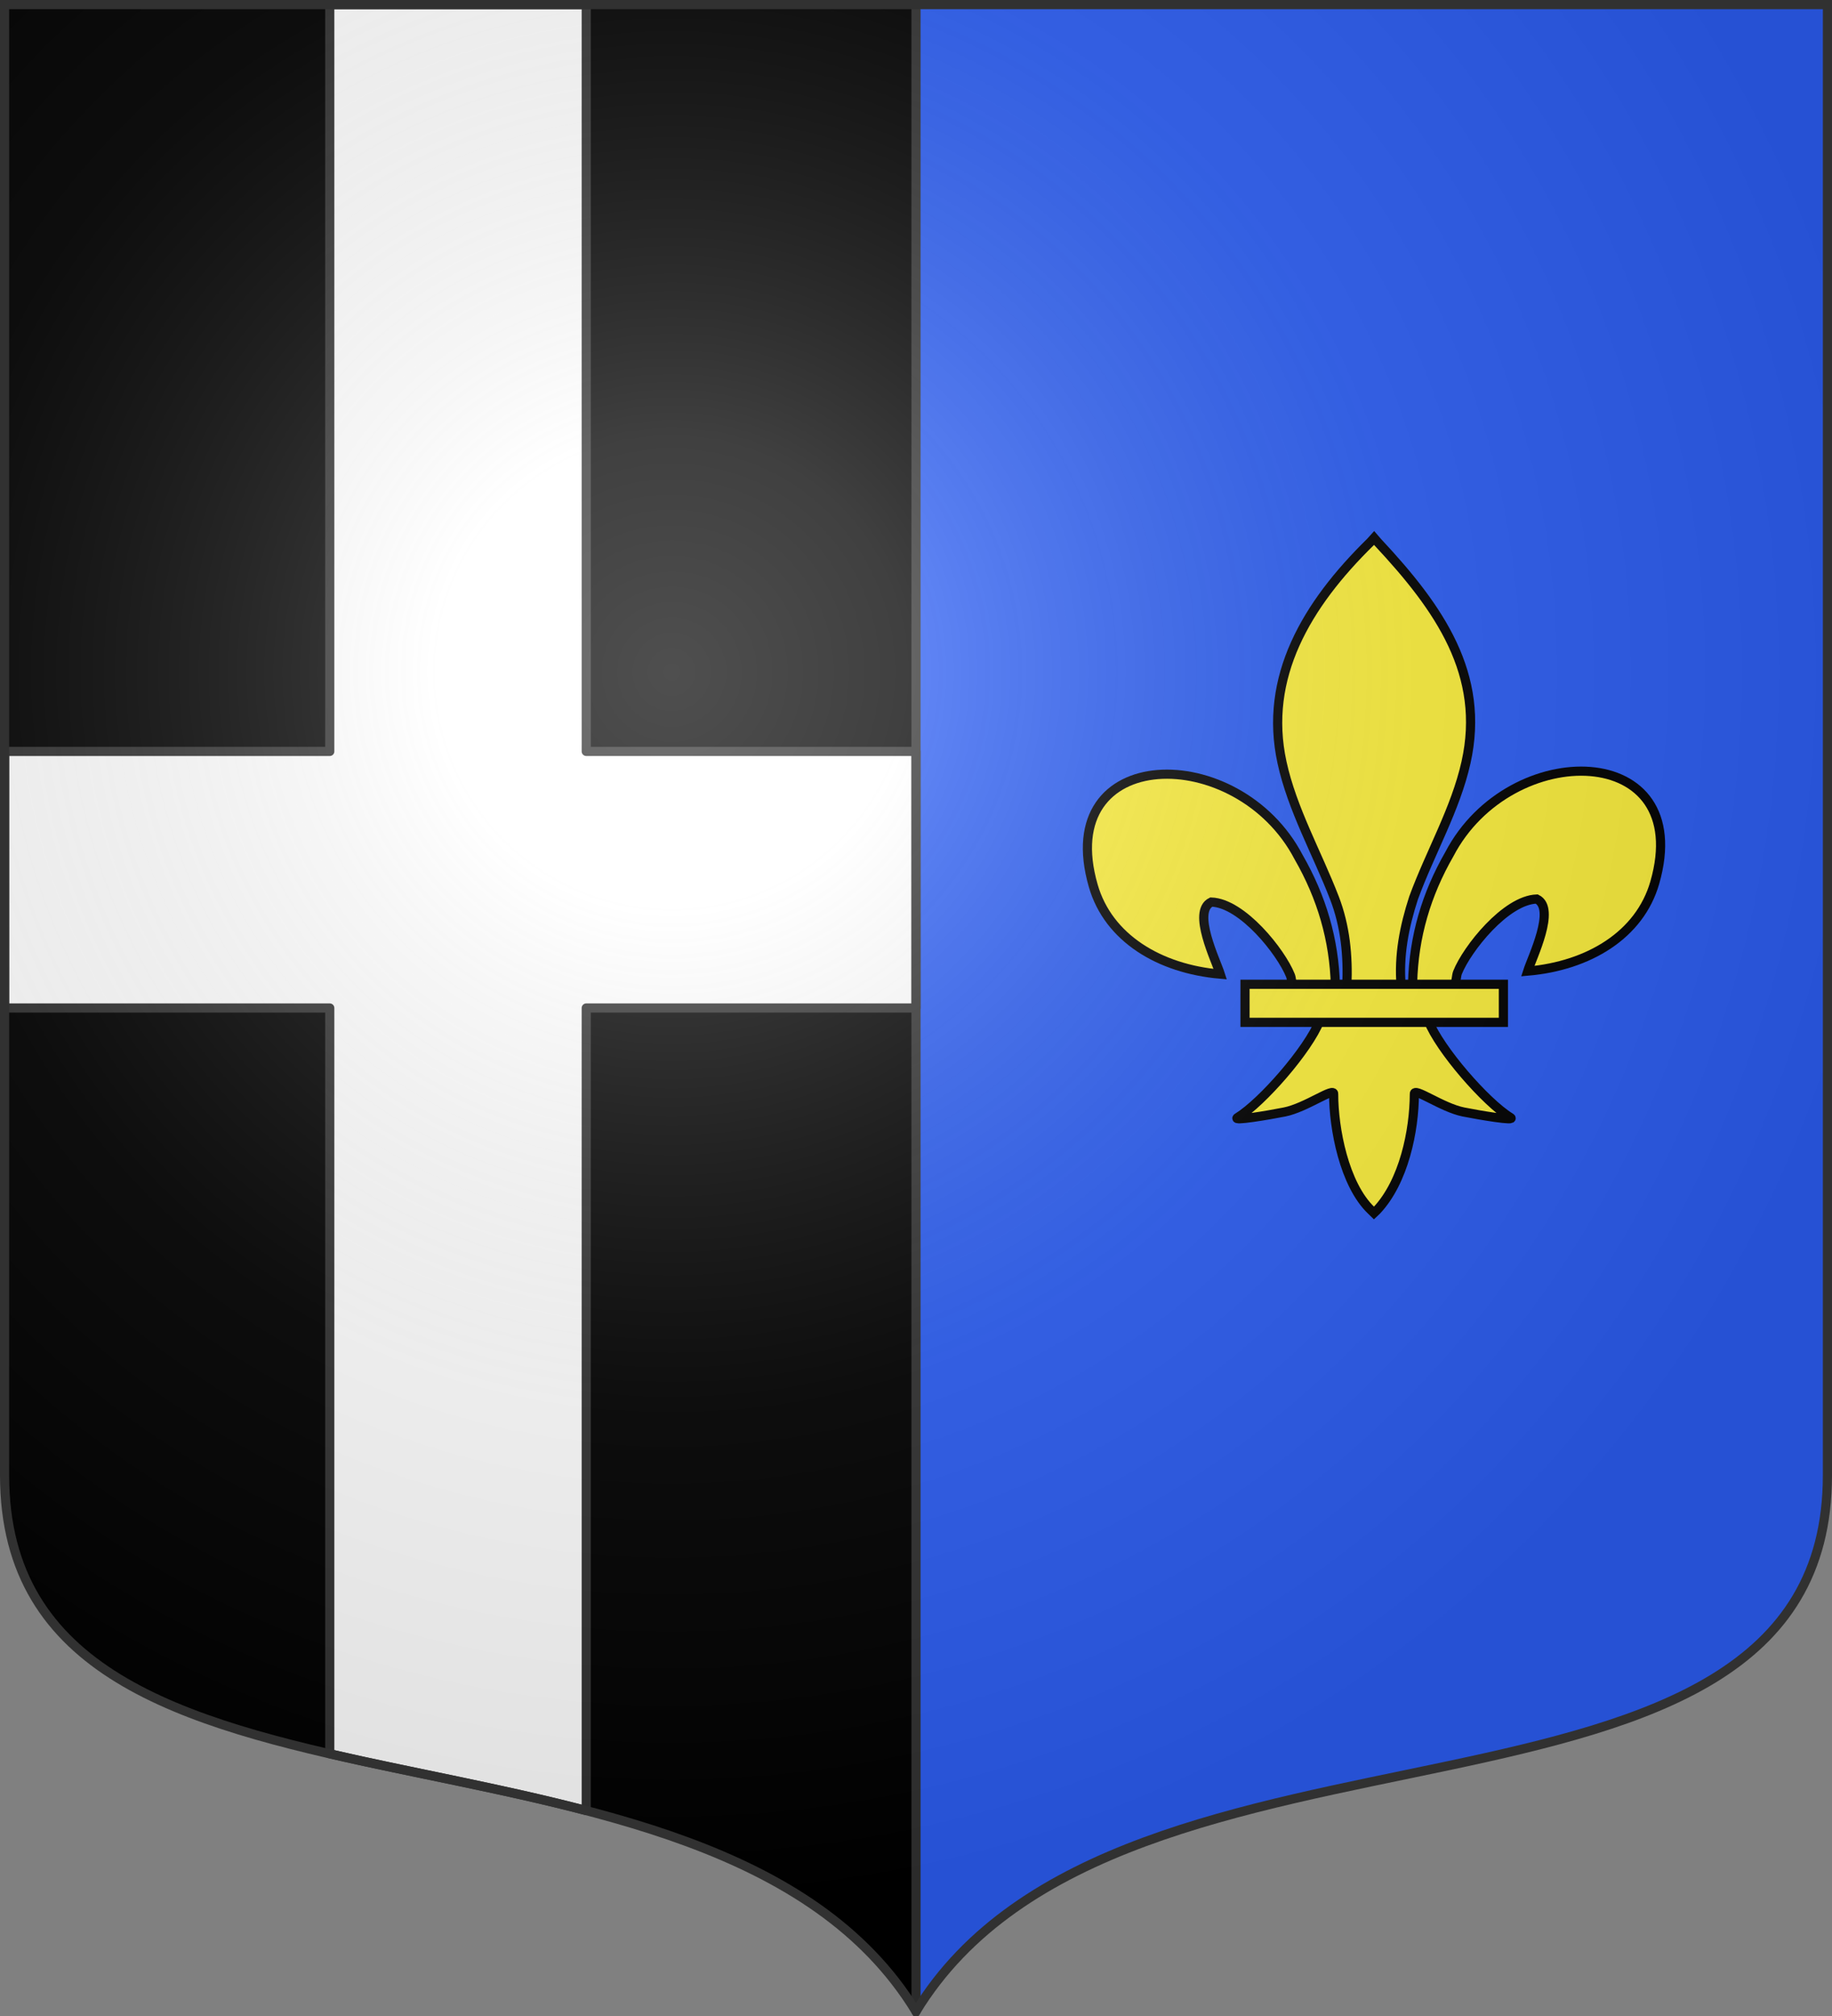
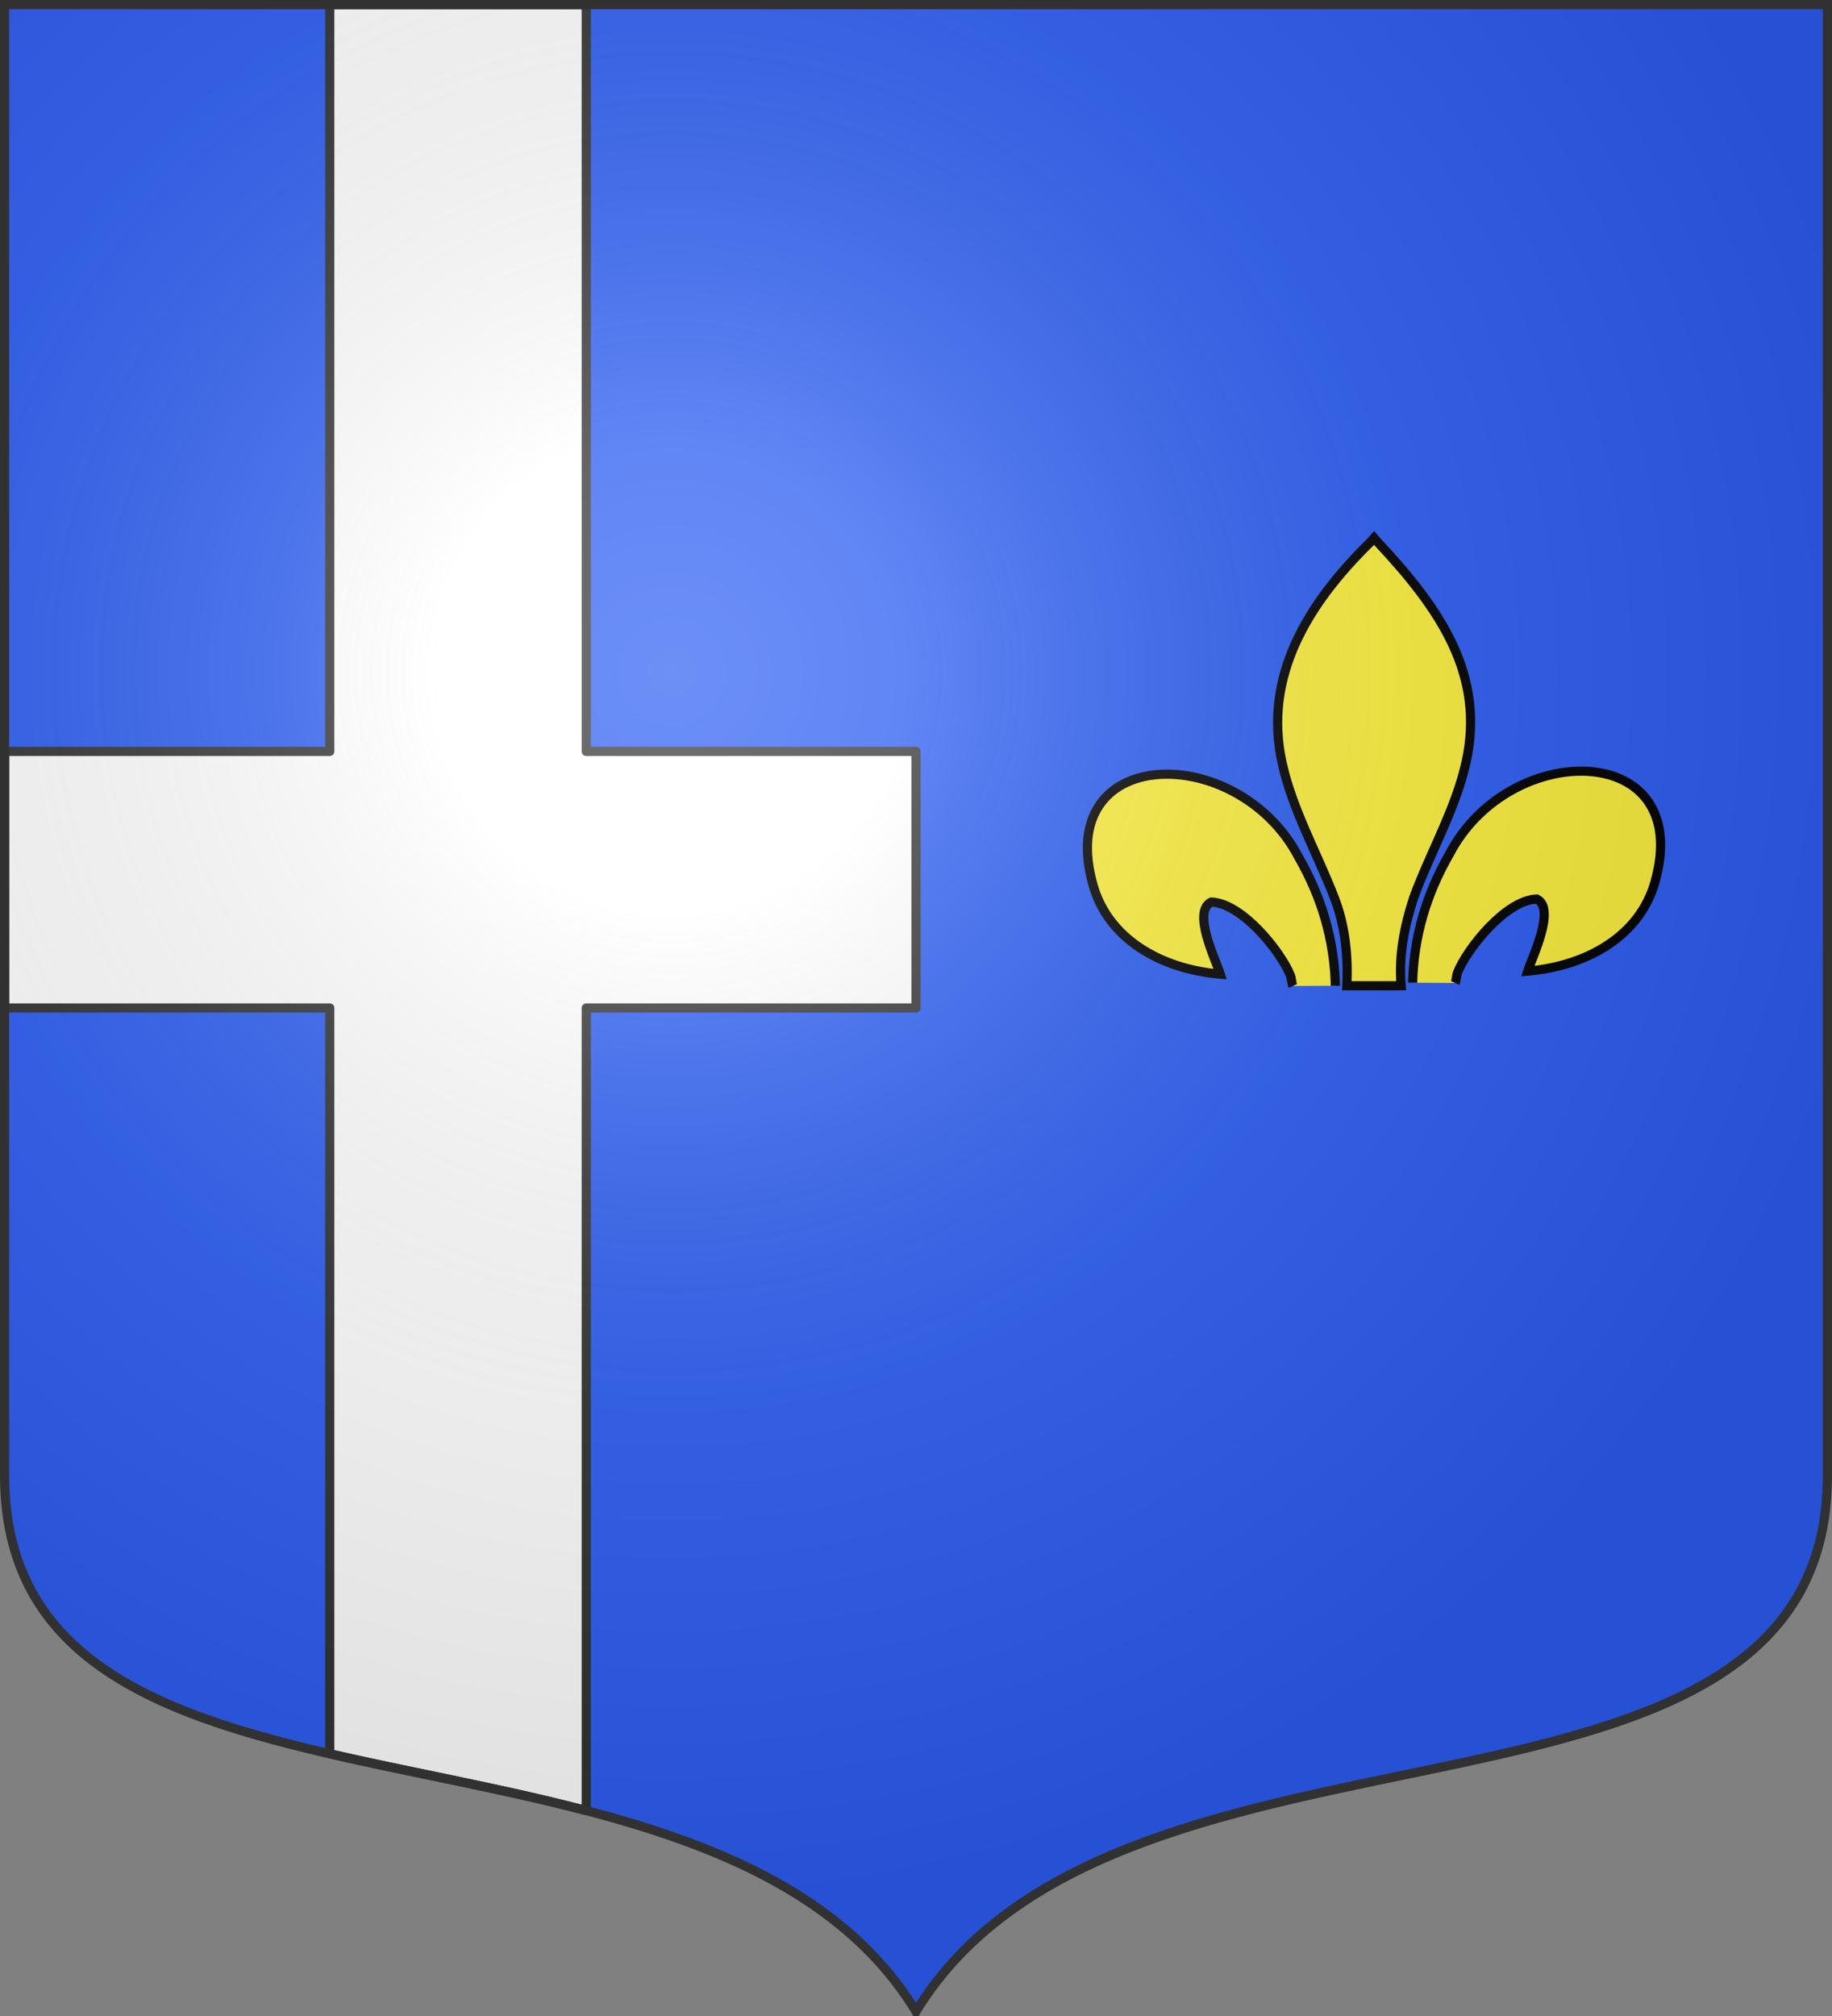
<svg xmlns="http://www.w3.org/2000/svg" xmlns:ns1="http://sodipodi.sourceforge.net/DTD/sodipodi-0.dtd" xmlns:ns2="http://www.inkscape.org/namespaces/inkscape" xmlns:xlink="http://www.w3.org/1999/xlink" width="600" height="660" id="svg2383" ns1:version="0.32" ns2:version="0.46" version="1.0" ns1:docname="Blason_phalsbourg-A_57.svg" ns2:output_extension="org.inkscape.output.svg.inkscape">
  <rect width="100%" height="100%" fill="#808080" stroke="none" />
  <defs id="defs2385">
    <clipPath id="shield_cut">
      <path d="M -298.5,-298.5 L -298.5,183 C -298.5,312.055 -66.86,248.948 0,358.5 C 66.86,248.948 298.5,312.055 298.5,183 L 298.5,-298.5 L -298.5,-298.5 z" id="shield" />
    </clipPath>
    <radialGradient r="405" cy="-80" cx="-80" gradientUnits="userSpaceOnUse" id="Gradient1">
      <stop id="stop2521" offset="0" style="stop-color:#fff;stop-opacity:0.31" />
      <stop id="stop2523" offset="0.19" style="stop-color:#fff;stop-opacity:0.25" />
      <stop id="stop2525" offset="0.6" style="stop-color:#6b6b6b;stop-opacity:0.125" />
      <stop id="stop2527" offset="1" style="stop-color:#000;stop-opacity:0.125" />
    </radialGradient>
    <radialGradient ns2:collect="always" xlink:href="#Gradient1" id="radialGradient10242" gradientUnits="userSpaceOnUse" cx="-80" cy="-80" r="405" />
  </defs>
  <ns1:namedview id="base" pagecolor="#ffffff" bordercolor="#666666" borderopacity="1.0" ns2:pageopacity="0.0" ns2:pageshadow="2" ns2:zoom="1.1863636" ns2:cx="300.00002" ns2:cy="330.00002" ns2:document-units="px" ns2:current-layer="layer1" showgrid="false" showborder="true" ns2:showpageshadow="true" ns2:window-width="1280" ns2:window-height="977" ns2:window-x="-4" ns2:window-y="-4" ns2:object-nodes="true" objecttolerance="9" />
  <g ns2:label="Fond écu" ns2:groupmode="layer" id="layer1" transform="translate(0,-392.362)">
    <use id="use2532" xlink:href="#shield" style="fill:#2b5df2" x="0" y="0" width="744.094" height="1052.362" transform="translate(300,692.362)" />
    <g id="layer3" ns2:label="Meubles" transform="translate(300,692.362)" />
    <g id="layer2" ns2:label="Reflet final" transform="translate(300,692.362)" />
    <g id="g2561" ns2:label="Contour final" transform="translate(300,692.362)" />
    <g transform="translate(-400,692.362)" ns2:label="Meubles" id="g10212" />
    <g transform="translate(-400,692.362)" ns2:label="Reflet final" id="g10214" />
    <g transform="translate(-400,692.362)" ns2:label="Contour final" id="g10216" />
-     <path style="fill:#000000" d="M 1.5,393.862 L 1.5,875.362 C 1.5,1004.417 233.14,941.31 300,1050.862 L 300,393.862 L 1.5,393.862 z" id="path2414" ns1:nodetypes="ccccc" />
    <path id="path10220" d="M 108,393.862 L 108,638.362 L 1.5,638.362 L 1.5,722.362 L 108,722.362 L 108,966.518 C 134.967,972.745 164.174,977.831 192,985.112 L 192,722.362 L 300,722.362 L 300,638.362 L 192,638.362 L 192,393.862 L 108,393.862 z" style="fill:#ffffff;fill-opacity:1;fill-rule:nonzero;stroke:#313131;stroke-width:3;stroke-linecap:butt;stroke-linejoin:round;stroke-miterlimit:4;stroke-opacity:1" />
  </g>
  <g ns2:groupmode="layer" id="layer6" ns2:label="Meubles">
    <g transform="translate(-9.885,-378.362)" id="g10922">
      <path d="M 472.535,700.089 C 472.914,685.096 476.994,671.16 484.591,657.955 C 504.48,619.916 565.229,620.824 551.837,667.347 C 546.903,684.49 530.14,694.566 510.225,696.294 C 511.663,691.777 519.569,675.808 513.187,672.684 C 502.981,673.034 490.308,689.069 487.261,696.715 C 486.821,697.812 486.944,699.081 486.452,700.161" style="fill:#fcef3c;fill-opacity:1;fill-rule:evenodd;stroke:#000000;stroke-width:3;stroke-linecap:butt;stroke-linejoin:miter;stroke-miterlimit:4;stroke-dasharray:none;stroke-opacity:1;display:inline" id="path1876" ns1:nodetypes="ccscscc" />
      <path d="M 447.236,701.08 C 446.857,686.087 442.777,672.152 435.18,658.946 C 415.291,620.907 354.542,621.815 367.934,668.338 C 372.868,685.481 389.631,695.557 409.546,697.285 C 408.108,692.768 400.202,676.799 406.584,673.675 C 416.79,674.026 429.463,690.06 432.51,697.706 C 432.95,698.804 432.827,700.072 433.318,701.152" style="fill:#fcef3c;fill-opacity:1;fill-rule:evenodd;stroke:#000000;stroke-width:3;stroke-linecap:butt;stroke-linejoin:miter;stroke-miterlimit:4;stroke-dasharray:none;stroke-opacity:1" id="path1902" ns1:nodetypes="ccscscc" />
      <path d="M 458.71,555.819 C 437.756,576.353 423.687,600.096 429.752,627.943 C 433.098,643.306 441.21,657.534 446.93,672.335 C 450.507,681.62 451.422,691.32 450.998,701.08 L 468.776,701.08 C 467.925,691.248 469.789,681.72 472.843,672.335 C 478.294,657.442 486.586,643.317 490.022,627.943 C 496.444,599.198 481.368,577.52 461.156,555.91 L 459.92,554.478 L 458.71,555.819 z" style="fill:#fcef3c;fill-opacity:1;fill-rule:nonzero;stroke:#000000;stroke-width:3;stroke-linecap:butt;stroke-linejoin:miter;stroke-miterlimit:4;stroke-dasharray:none;stroke-opacity:1" id="path3734" ns1:nodetypes="csccccsccc" />
-       <path d="M 442.131,712.461 C 438.414,721.931 423.26,739.273 415.211,744.216 C 413.124,745.498 425.19,743.478 430.592,742.401 C 437.678,740.989 446.889,734.125 446.673,736.548 C 446.652,747.641 450.083,766.15 459.026,774.655 L 459.873,775.475 L 460.748,774.655 C 469.686,765.176 473.056,748.509 473.101,736.548 C 472.885,734.125 482.095,740.989 489.181,742.401 C 494.584,743.478 506.65,745.498 504.563,744.216 C 496.514,739.273 481.368,721.931 477.652,712.461 L 442.131,712.461 z" style="fill:#fcef3c;fill-opacity:1;fill-rule:evenodd;stroke:#000000;stroke-width:3;stroke-linecap:butt;stroke-linejoin:miter;stroke-miterlimit:4;stroke-dasharray:none;stroke-opacity:1" id="path6395" ns1:nodetypes="cssscccssscc" />
-       <rect width="84.622" height="12.464" x="417.642" y="700.598" style="fill:#fcef3c;fill-opacity:1;stroke:#000000;stroke-width:3;stroke-miterlimit:4;stroke-dasharray:none;stroke-opacity:1" id="rect4623" />
    </g>
-     <path transform="translate(0,-392.362)" id="path2503" d="M 300,1050.862 L 300,393.862" style="fill:none;fill-opacity:1;fill-rule:nonzero;stroke:#313131;stroke-width:3;stroke-linecap:round;stroke-linejoin:round;stroke-miterlimit:4;stroke-dasharray:none;stroke-dashoffset:0;stroke-opacity:1" />
  </g>
  <g ns2:groupmode="layer" id="layer7" ns2:label="Reflet final" ns1:insensitive="true">
    <use transform="translate(300,300)" id="use2536" xlink:href="#shield" style="fill:url(#Gradient1)" x="0" y="0" width="744.094" height="1052.362" />
  </g>
  <g ns2:groupmode="layer" id="layer5" ns2:label="Contour final">
    <use transform="translate(300,300)" id="use2539" style="fill:none;stroke:#313131;stroke-width:3;stroke-opacity:1" xlink:href="#shield" x="0" y="0" width="744.094" height="1052.362" />
  </g>
</svg>